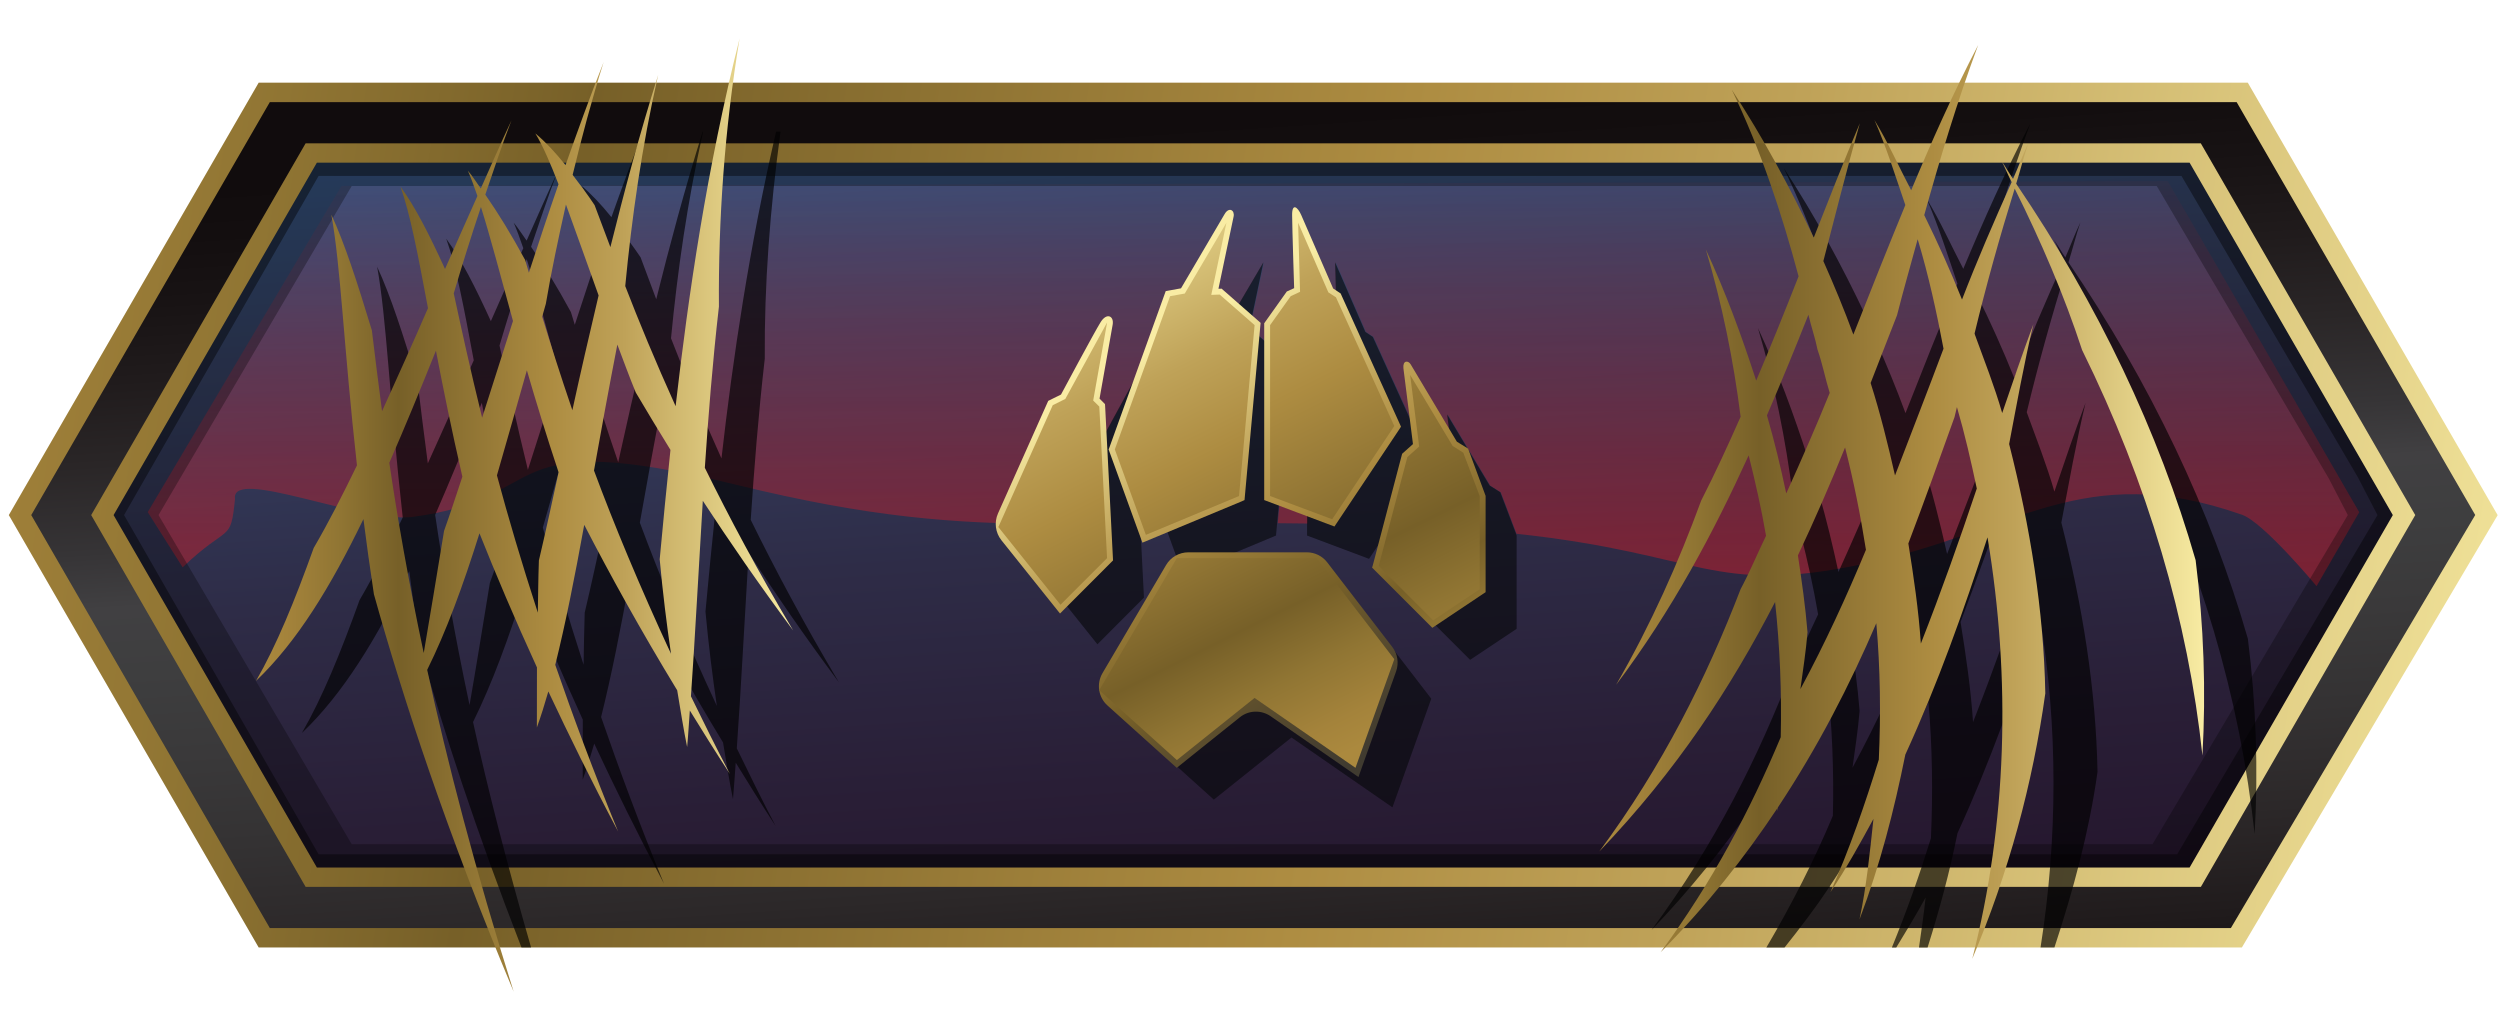
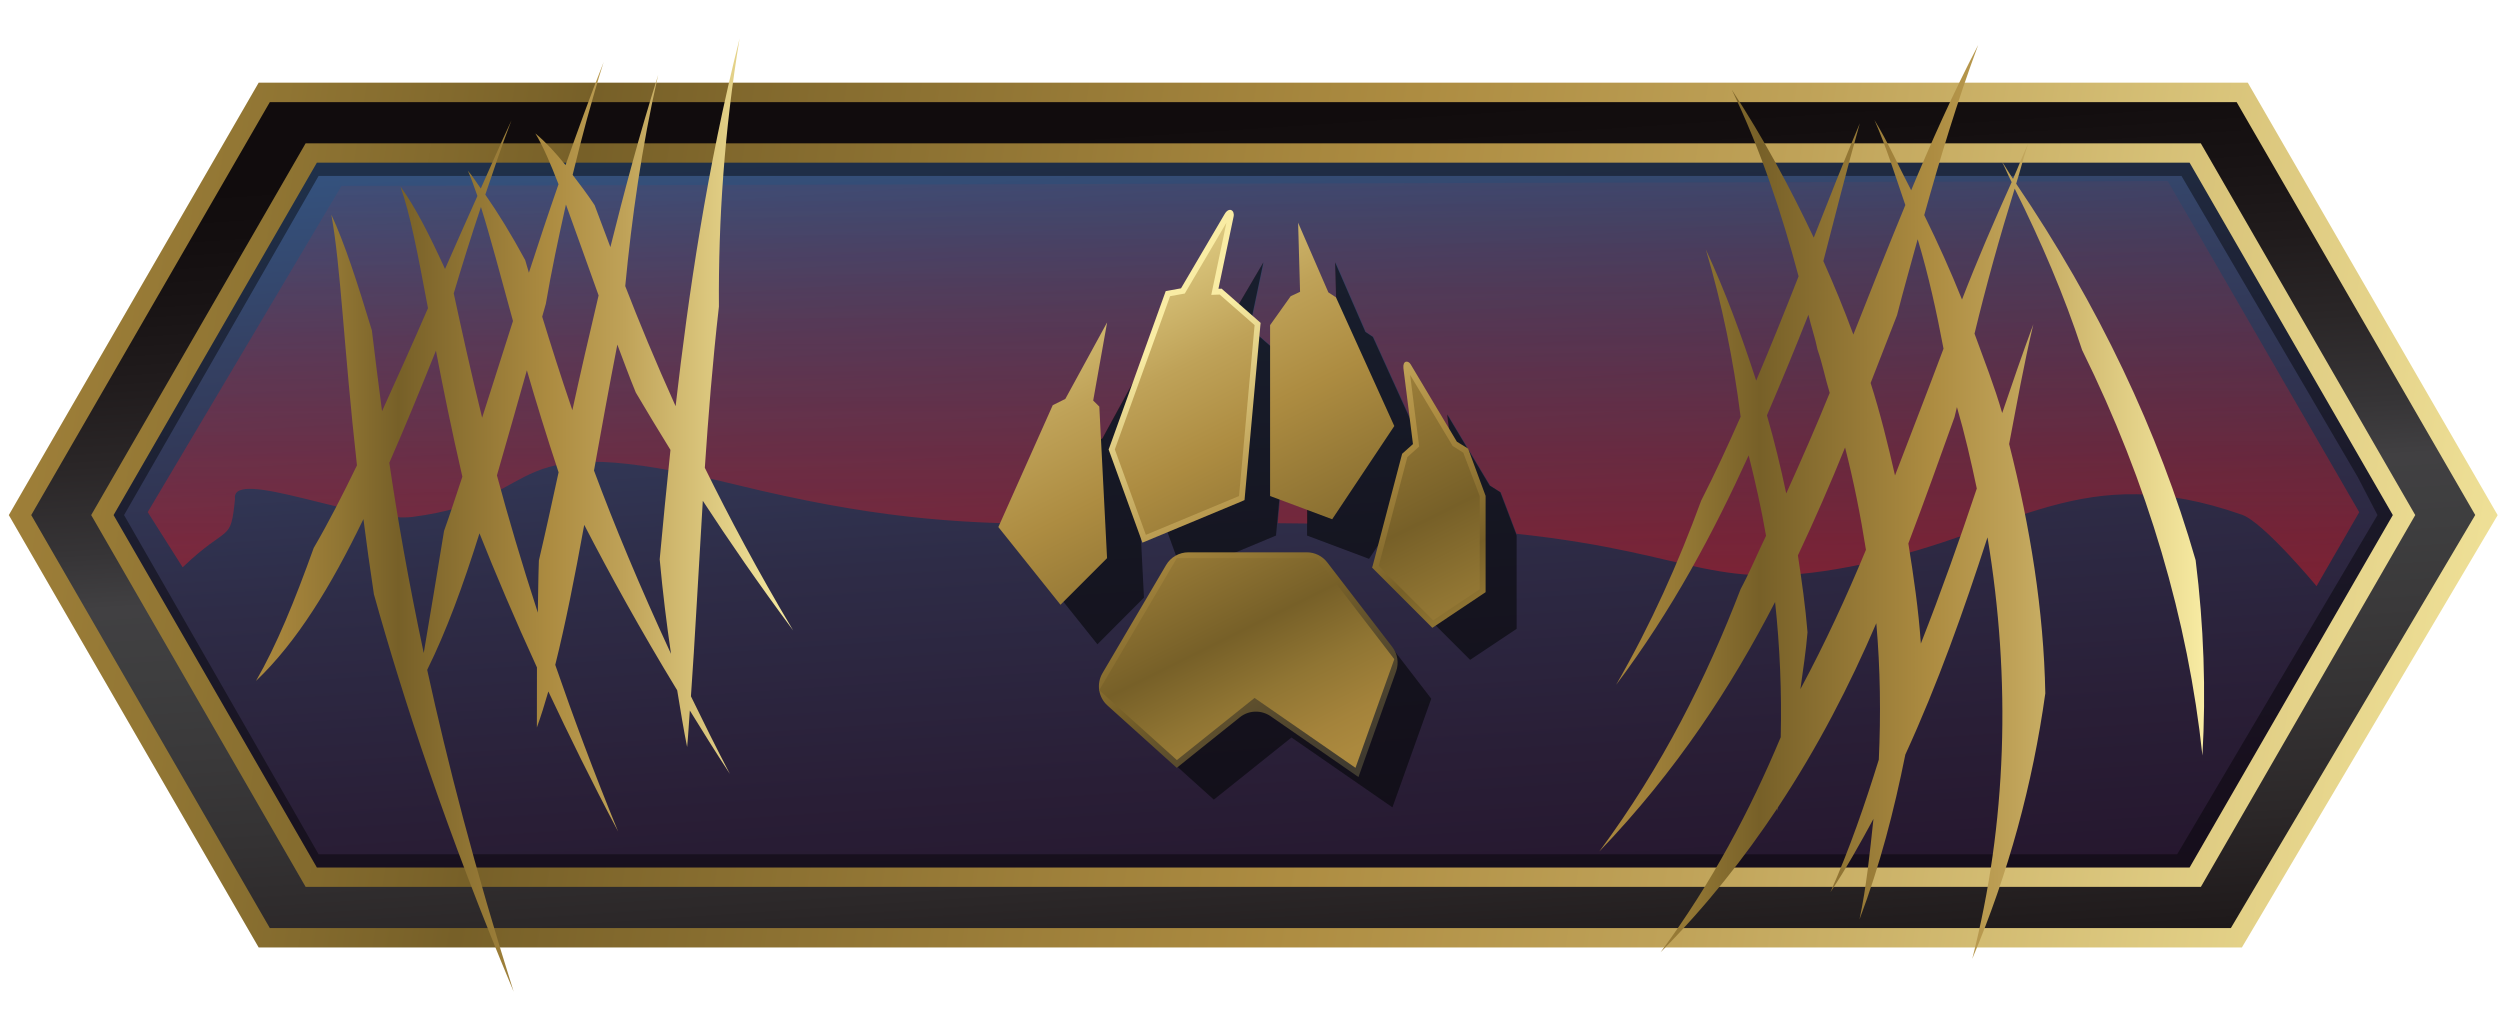
<svg xmlns="http://www.w3.org/2000/svg" xmlns:xlink="http://www.w3.org/1999/xlink" width="246pt" height="100pt" viewBox="0 0 246 100" version="1.1">
  <defs>
    <linearGradient id="linear0" gradientUnits="userSpaceOnUse" x1="15.419" y1="-2.531" x2="16.588" y2="14.731" gradientTransform="matrix(7.688,0,0,7.692,0,0)">
      <stop offset="0" style="stop-color:rgb(10.588%,45.882%,73.725%);stop-opacity:1;" />
      <stop offset="0.175" style="stop-color:rgb(20.392%,34.902%,53.725%);stop-opacity:1;" />
      <stop offset="0.365" style="stop-color:rgb(20.392%,25.098%,38.431%);stop-opacity:1;" />
      <stop offset="0.548" style="stop-color:rgb(18.039%,17.255%,27.843%);stop-opacity:1;" />
      <stop offset="0.719" style="stop-color:rgb(16.078%,11.765%,21.176%);stop-opacity:1;" />
      <stop offset="0.872" style="stop-color:rgb(14.118%,7.843%,16.863%);stop-opacity:1;" />
      <stop offset="0.994" style="stop-color:rgb(13.725%,6.667%,15.686%);stop-opacity:1;" />
    </linearGradient>
    <filter id="alpha" filterUnits="objectBoundingBox" x="0%" y="0%" width="100%" height="100%">
      <feColorMatrix type="matrix" in="SourceGraphic" values="0 0 0 0 1 0 0 0 0 1 0 0 0 0 1 0 0 0 1 0" />
    </filter>
    <mask id="mask0">
      <g filter="url(#alpha)">
        <rect x="0" y="0" width="246" height="100" style="fill:rgb(0%,0%,0%);fill-opacity:0.42;stroke:none;" />
      </g>
    </mask>
    <linearGradient id="linear1" gradientUnits="userSpaceOnUse" x1="16.045" y1="7.505" x2="16.045" y2="1.524" gradientTransform="matrix(7.688,0,0,7.692,0,0)">
      <stop offset="0" style="stop-color:rgb(92.941%,10.98%,14.118%);stop-opacity:1;" />
      <stop offset="1" style="stop-color:rgb(92.941%,10.98%,14.118%);stop-opacity:0;" />
    </linearGradient>
    <clipPath id="clip1">
      <rect width="246" height="100" />
    </clipPath>
    <g id="surface6" clip-path="url(#clip1)">
      <path style=" stroke:none;fill-rule:nonzero;fill:url(#linear1);" d="M 232.148 50.398 L 213.312 17.824 L 33.602 18.293 L 14.535 50.391 L 17.973 55.824 C 22.539 51.453 22.68 53.516 23.125 49.102 C 22.664 45.883 35.531 51.516 40.59 50.863 C 54.621 49.055 48.332 41.809 72.438 47.699 C 85.652 50.93 93.832 51.531 103.797 51.57 L 107.277 43.762 L 108.516 43.145 L 112.629 35.617 L 111.262 43.309 L 111.859 43.898 L 112.254 51.523 C 113.023 51.516 113.82 51.508 114.621 51.5 L 113.391 48.117 L 118.824 33.039 L 120.27 32.777 L 124.367 25.809 L 122.879 32.906 L 123.707 32.875 L 127.145 35.883 L 125.73 51.484 C 126.676 51.492 127.676 51.508 128.672 51.516 L 128.672 35.883 L 130.703 33.039 L 131.625 32.609 L 131.434 25.809 L 134.41 32.66 L 135.145 33.152 L 140.891 45.824 L 136.969 51.699 C 138.504 51.754 140.004 51.809 141.379 51.883 L 142.172 48.875 L 143.332 47.84 L 142.449 40.793 L 146.633 47.785 L 147.676 48.445 L 149.223 52.523 C 167.625 54.5 168.449 58.602 183.309 55.508 C 198.43 52.355 204.84 45.117 220.617 50.652 C 222.738 51.398 227.949 57.676 227.949 57.676 Z M 232.148 50.398 " />
    </g>
    <mask id="mask1">
      <g filter="url(#alpha)">
        <rect x="0" y="0" width="246" height="100" style="fill:rgb(0%,0%,0%);fill-opacity:0.29;stroke:none;" />
      </g>
    </mask>
    <clipPath id="clip2">
-       <rect width="246" height="100" />
-     </clipPath>
+       </clipPath>
    <g id="surface9" clip-path="url(#clip2)">
      <path style=" stroke:none;fill-rule:nonzero;fill:rgb(0%,0%,0%);fill-opacity:1;" d="M 219.215 12.875 L 27.422 12.875 L 7.797 50.684 L 30.711 88.492 L 218.641 88.492 L 238.836 50.684 Z M 211.805 83.07 L 34.609 83.07 L 15.598 50.684 L 34.609 18.301 L 212.223 18.301 L 229.148 47.07 L 231.023 50.684 Z M 211.805 83.07 " />
    </g>
    <mask id="mask2">
      <g filter="url(#alpha)">
        <rect x="0" y="0" width="246" height="100" style="fill:rgb(0%,0%,0%);fill-opacity:0.412;stroke:none;" />
      </g>
    </mask>
    <clipPath id="clip3">
      <rect width="246" height="100" />
    </clipPath>
    <g id="surface12" clip-path="url(#clip3)">
      <path style=" stroke:none;fill-rule:nonzero;fill:rgb(0%,0%,0%);fill-opacity:1;" d="M 218.68 11.723 L 27.328 11.723 L 4.652 50.684 L 27.328 89.645 L 218.254 89.645 L 241.988 50.684 Z M 214.234 84.062 L 31.352 84.062 L 12.207 50.684 L 31.352 17.309 L 214.656 17.309 L 232.008 46.953 L 233.945 50.684 Z M 214.234 84.062 " />
    </g>
    <linearGradient id="linear2" gradientUnits="userSpaceOnUse" x1="16.515" y1="13.639" x2="15.701" y2="1.521" gradientTransform="matrix(7.688,0,0,7.692,0,0)">
      <stop offset="0" style="stop-color:rgb(7.451%,5.49%,5.882%);stop-opacity:1;" />
      <stop offset="0.095" style="stop-color:rgb(12.549%,10.588%,10.98%);stop-opacity:1;" />
      <stop offset="0.204" style="stop-color:rgb(17.255%,15.686%,16.078%);stop-opacity:1;" />
      <stop offset="0.308" style="stop-color:rgb(20.392%,19.608%,20%);stop-opacity:1;" />
      <stop offset="0.406" style="stop-color:rgb(22.745%,22.353%,22.745%);stop-opacity:1;" />
      <stop offset="0.494" style="stop-color:rgb(24.314%,24.314%,24.706%);stop-opacity:1;" />
      <stop offset="0.564" style="stop-color:rgb(25.49%,25.098%,25.882%);stop-opacity:1;" />
      <stop offset="0.624" style="stop-color:rgb(21.176%,20.392%,21.176%);stop-opacity:1;" />
      <stop offset="0.716" style="stop-color:rgb(16.471%,14.902%,15.294%);stop-opacity:1;" />
      <stop offset="0.803" style="stop-color:rgb(12.549%,10.588%,10.98%);stop-opacity:1;" />
      <stop offset="0.882" style="stop-color:rgb(9.412%,7.451%,7.843%);stop-opacity:1;" />
      <stop offset="0.95" style="stop-color:rgb(7.451%,5.49%,5.882%);stop-opacity:1;" />
      <stop offset="1" style="stop-color:rgb(6.667%,4.706%,5.098%);stop-opacity:1;" />
    </linearGradient>
    <linearGradient id="linear3" gradientUnits="userSpaceOnUse" x1="-2.526" y1="3.514" x2="33.283" y2="9.445" gradientTransform="matrix(7.688,0,0,7.692,0,0)">
      <stop offset="0" style="stop-color:rgb(67.059%,53.725%,24.314%);stop-opacity:1;" />
      <stop offset="0.056" style="stop-color:rgb(64.314%,51.373%,23.137%);stop-opacity:1;" />
      <stop offset="0.157" style="stop-color:rgb(56.471%,45.882%,20%);stop-opacity:1;" />
      <stop offset="0.265" style="stop-color:rgb(46.667%,37.647%,15.686%);stop-opacity:1;" />
      <stop offset="0.55" style="stop-color:rgb(67.843%,54.902%,25.49%);stop-opacity:1;" />
      <stop offset="0.686" style="stop-color:rgb(74.902%,63.529%,34.51%);stop-opacity:1;" />
      <stop offset="0.982" style="stop-color:rgb(95.686%,90.588%,61.961%);stop-opacity:1;" />
      <stop offset="1" style="stop-color:rgb(97.647%,92.549%,64.314%);stop-opacity:1;" />
    </linearGradient>
    <mask id="mask3">
      <g filter="url(#alpha)">
        <rect x="0" y="0" width="246" height="100" style="fill:rgb(0%,0%,0%);fill-opacity:0.6;stroke:none;" />
      </g>
    </mask>
    <clipPath id="clip4">
      <rect width="246" height="100" />
    </clipPath>
    <g id="surface15" clip-path="url(#clip4)">
      <path style=" stroke:none;fill-rule:evenodd;fill:rgb(1.961%,2.353%,3.529%);fill-opacity:1;" d="M 107.984 63.398 L 101.875 55.754 L 107.227 43.762 L 108.465 43.145 L 112.574 35.617 L 111.207 43.309 L 111.809 43.898 L 112.566 58.809 Z M 107.984 63.398 " />
      <path style=" stroke:none;fill-rule:evenodd;fill:rgb(1.961%,2.353%,3.529%);fill-opacity:1;" d="M 116.391 56.523 L 113.336 48.117 L 118.773 33.039 L 120.219 32.777 L 124.316 25.809 L 122.824 32.906 L 123.652 32.875 L 127.09 35.883 L 125.559 52.699 Z M 116.391 56.523 " />
      <path style=" stroke:none;fill-rule:evenodd;fill:rgb(1.961%,2.353%,3.529%);fill-opacity:1;" d="M 128.613 52.699 L 128.613 35.883 L 130.641 33.039 L 131.562 32.609 L 131.371 25.809 L 134.348 32.66 L 135.086 33.152 L 140.828 45.824 L 134.715 54.992 Z M 128.613 52.699 " />
      <path style=" stroke:none;fill-rule:evenodd;fill:rgb(1.961%,2.353%,3.529%);fill-opacity:1;" d="M 139.305 59.578 L 144.656 64.93 L 149.238 61.875 L 149.238 52.699 L 147.625 48.438 L 146.578 47.777 L 142.395 40.785 L 143.281 47.832 L 142.117 48.871 Z M 139.305 59.578 " />
      <path style=" stroke:none;fill-rule:evenodd;fill:rgb(1.961%,2.353%,3.529%);fill-opacity:1;" d="M 140.836 68.754 L 133.195 58.816 L 119.441 58.816 L 111.801 71.809 L 119.441 78.684 L 127.082 72.57 L 137.016 79.445 Z M 140.836 68.754 " />
    </g>
    <linearGradient id="linear4" gradientUnits="userSpaceOnUse" x1="16.497" y1="10.284" x2="13.411" y2="5.311" gradientTransform="matrix(7.688,0,0,7.692,0,0)">
      <stop offset="0" style="stop-color:rgb(67.059%,53.725%,24.314%);stop-opacity:1;" />
      <stop offset="0.056" style="stop-color:rgb(64.314%,51.373%,23.137%);stop-opacity:1;" />
      <stop offset="0.157" style="stop-color:rgb(56.471%,45.882%,20%);stop-opacity:1;" />
      <stop offset="0.265" style="stop-color:rgb(46.667%,37.647%,15.686%);stop-opacity:1;" />
      <stop offset="0.55" style="stop-color:rgb(67.843%,54.902%,25.49%);stop-opacity:1;" />
      <stop offset="0.686" style="stop-color:rgb(74.902%,63.529%,34.51%);stop-opacity:1;" />
      <stop offset="0.982" style="stop-color:rgb(95.686%,90.588%,61.961%);stop-opacity:1;" />
      <stop offset="1" style="stop-color:rgb(97.647%,92.549%,64.314%);stop-opacity:1;" />
    </linearGradient>
    <linearGradient id="linear5" gradientUnits="userSpaceOnUse" x1="18.009" y1="9.346" x2="14.922" y2="4.372" gradientTransform="matrix(7.688,0,0,7.692,0,0)">
      <stop offset="0" style="stop-color:rgb(67.059%,53.725%,24.314%);stop-opacity:1;" />
      <stop offset="0.056" style="stop-color:rgb(64.314%,51.373%,23.137%);stop-opacity:1;" />
      <stop offset="0.157" style="stop-color:rgb(56.471%,45.882%,20%);stop-opacity:1;" />
      <stop offset="0.265" style="stop-color:rgb(46.667%,37.647%,15.686%);stop-opacity:1;" />
      <stop offset="0.55" style="stop-color:rgb(67.843%,54.902%,25.49%);stop-opacity:1;" />
      <stop offset="0.686" style="stop-color:rgb(74.902%,63.529%,34.51%);stop-opacity:1;" />
      <stop offset="0.982" style="stop-color:rgb(95.686%,90.588%,61.961%);stop-opacity:1;" />
      <stop offset="1" style="stop-color:rgb(97.647%,92.549%,64.314%);stop-opacity:1;" />
    </linearGradient>
    <linearGradient id="linear6" gradientUnits="userSpaceOnUse" x1="19.001" y1="8.73" x2="15.914" y2="3.757" gradientTransform="matrix(7.688,0,0,7.692,0,0)">
      <stop offset="0" style="stop-color:rgb(67.059%,53.725%,24.314%);stop-opacity:1;" />
      <stop offset="0.056" style="stop-color:rgb(64.314%,51.373%,23.137%);stop-opacity:1;" />
      <stop offset="0.157" style="stop-color:rgb(56.471%,45.882%,20%);stop-opacity:1;" />
      <stop offset="0.265" style="stop-color:rgb(46.667%,37.647%,15.686%);stop-opacity:1;" />
      <stop offset="0.55" style="stop-color:rgb(67.843%,54.902%,25.49%);stop-opacity:1;" />
      <stop offset="0.686" style="stop-color:rgb(74.902%,63.529%,34.51%);stop-opacity:1;" />
      <stop offset="0.982" style="stop-color:rgb(95.686%,90.588%,61.961%);stop-opacity:1;" />
      <stop offset="1" style="stop-color:rgb(97.647%,92.549%,64.314%);stop-opacity:1;" />
    </linearGradient>
    <linearGradient id="linear7" gradientUnits="userSpaceOnUse" x1="19.405" y1="8.479" x2="16.319" y2="3.506" gradientTransform="matrix(7.688,0,0,7.692,0,0)">
      <stop offset="0" style="stop-color:rgb(67.059%,53.725%,24.314%);stop-opacity:1;" />
      <stop offset="0.056" style="stop-color:rgb(64.314%,51.373%,23.137%);stop-opacity:1;" />
      <stop offset="0.157" style="stop-color:rgb(56.471%,45.882%,20%);stop-opacity:1;" />
      <stop offset="0.265" style="stop-color:rgb(46.667%,37.647%,15.686%);stop-opacity:1;" />
      <stop offset="0.55" style="stop-color:rgb(67.843%,54.902%,25.49%);stop-opacity:1;" />
      <stop offset="0.686" style="stop-color:rgb(74.902%,63.529%,34.51%);stop-opacity:1;" />
      <stop offset="0.982" style="stop-color:rgb(95.686%,90.588%,61.961%);stop-opacity:1;" />
      <stop offset="1" style="stop-color:rgb(97.647%,92.549%,64.314%);stop-opacity:1;" />
    </linearGradient>
    <linearGradient id="linear8" gradientUnits="userSpaceOnUse" x1="16.864" y1="10.056" x2="13.778" y2="5.083" gradientTransform="matrix(7.688,0,0,7.692,0,0)">
      <stop offset="0" style="stop-color:rgb(25.098%,23.137%,18.824%);stop-opacity:1;" />
      <stop offset="0.082" style="stop-color:rgb(28.235%,25.098%,18.431%);stop-opacity:1;" />
      <stop offset="0.231" style="stop-color:rgb(36.863%,30.98%,17.647%);stop-opacity:1;" />
      <stop offset="0.355" style="stop-color:rgb(46.667%,37.647%,15.686%);stop-opacity:1;" />
      <stop offset="0.651" style="stop-color:rgb(67.843%,54.902%,25.49%);stop-opacity:1;" />
      <stop offset="0.756" style="stop-color:rgb(74.902%,63.529%,34.51%);stop-opacity:1;" />
      <stop offset="0.986" style="stop-color:rgb(95.686%,90.588%,61.961%);stop-opacity:1;" />
      <stop offset="1" style="stop-color:rgb(97.647%,92.549%,64.314%);stop-opacity:1;" />
    </linearGradient>
    <linearGradient id="linear9" gradientUnits="userSpaceOnUse" x1="16.171" y1="10.867" x2="12.187" y2="2.84" gradientTransform="matrix(7.688,0,0,7.692,0,0)">
      <stop offset="0" style="stop-color:rgb(67.059%,53.725%,24.314%);stop-opacity:1;" />
      <stop offset="0.056" style="stop-color:rgb(64.314%,51.373%,23.137%);stop-opacity:1;" />
      <stop offset="0.157" style="stop-color:rgb(56.471%,45.882%,20%);stop-opacity:1;" />
      <stop offset="0.265" style="stop-color:rgb(46.667%,37.647%,15.686%);stop-opacity:1;" />
      <stop offset="0.55" style="stop-color:rgb(67.843%,54.902%,25.49%);stop-opacity:1;" />
      <stop offset="0.686" style="stop-color:rgb(74.902%,63.529%,34.51%);stop-opacity:1;" />
      <stop offset="0.982" style="stop-color:rgb(95.686%,90.588%,61.961%);stop-opacity:1;" />
      <stop offset="1" style="stop-color:rgb(97.647%,92.549%,64.314%);stop-opacity:1;" />
    </linearGradient>
    <linearGradient id="linear10" gradientUnits="userSpaceOnUse" x1="17.692" y1="9.902" x2="13.926" y2="2.316" gradientTransform="matrix(7.688,0,0,7.692,0,0)">
      <stop offset="0" style="stop-color:rgb(67.059%,53.725%,24.314%);stop-opacity:1;" />
      <stop offset="0.056" style="stop-color:rgb(64.314%,51.373%,23.137%);stop-opacity:1;" />
      <stop offset="0.157" style="stop-color:rgb(56.471%,45.882%,20%);stop-opacity:1;" />
      <stop offset="0.265" style="stop-color:rgb(46.667%,37.647%,15.686%);stop-opacity:1;" />
      <stop offset="0.55" style="stop-color:rgb(67.843%,54.902%,25.49%);stop-opacity:1;" />
      <stop offset="0.686" style="stop-color:rgb(74.902%,63.529%,34.51%);stop-opacity:1;" />
      <stop offset="0.982" style="stop-color:rgb(95.686%,90.588%,61.961%);stop-opacity:1;" />
      <stop offset="1" style="stop-color:rgb(97.647%,92.549%,64.314%);stop-opacity:1;" />
    </linearGradient>
    <linearGradient id="linear11" gradientUnits="userSpaceOnUse" x1="18.854" y1="9.458" x2="14.823" y2="1.336" gradientTransform="matrix(7.688,0,0,7.692,0,0)">
      <stop offset="0" style="stop-color:rgb(67.059%,53.725%,24.314%);stop-opacity:1;" />
      <stop offset="0.056" style="stop-color:rgb(64.314%,51.373%,23.137%);stop-opacity:1;" />
      <stop offset="0.157" style="stop-color:rgb(56.471%,45.882%,20%);stop-opacity:1;" />
      <stop offset="0.265" style="stop-color:rgb(46.667%,37.647%,15.686%);stop-opacity:1;" />
      <stop offset="0.55" style="stop-color:rgb(67.843%,54.902%,25.49%);stop-opacity:1;" />
      <stop offset="0.686" style="stop-color:rgb(74.902%,63.529%,34.51%);stop-opacity:1;" />
      <stop offset="0.982" style="stop-color:rgb(95.686%,90.588%,61.961%);stop-opacity:1;" />
      <stop offset="1" style="stop-color:rgb(97.647%,92.549%,64.314%);stop-opacity:1;" />
    </linearGradient>
    <linearGradient id="linear12" gradientUnits="userSpaceOnUse" x1="19.343" y1="8.841" x2="15.247" y2="0.588" gradientTransform="matrix(7.688,0,0,7.692,0,0)">
      <stop offset="0" style="stop-color:rgb(67.059%,53.725%,24.314%);stop-opacity:1;" />
      <stop offset="0.056" style="stop-color:rgb(64.314%,51.373%,23.137%);stop-opacity:1;" />
      <stop offset="0.157" style="stop-color:rgb(56.471%,45.882%,20%);stop-opacity:1;" />
      <stop offset="0.265" style="stop-color:rgb(46.667%,37.647%,15.686%);stop-opacity:1;" />
      <stop offset="0.55" style="stop-color:rgb(67.843%,54.902%,25.49%);stop-opacity:1;" />
      <stop offset="0.686" style="stop-color:rgb(74.902%,63.529%,34.51%);stop-opacity:1;" />
      <stop offset="0.982" style="stop-color:rgb(95.686%,90.588%,61.961%);stop-opacity:1;" />
      <stop offset="1" style="stop-color:rgb(97.647%,92.549%,64.314%);stop-opacity:1;" />
    </linearGradient>
    <linearGradient id="linear13" gradientUnits="userSpaceOnUse" x1="16.609" y1="9.941" x2="13.264" y2="3.201" gradientTransform="matrix(7.688,0,0,7.692,0,0)">
      <stop offset="0" style="stop-color:rgb(67.059%,53.725%,24.314%);stop-opacity:1;" />
      <stop offset="0.056" style="stop-color:rgb(64.314%,51.373%,23.137%);stop-opacity:1;" />
      <stop offset="0.157" style="stop-color:rgb(56.471%,45.882%,20%);stop-opacity:1;" />
      <stop offset="0.265" style="stop-color:rgb(46.667%,37.647%,15.686%);stop-opacity:1;" />
      <stop offset="0.55" style="stop-color:rgb(67.843%,54.902%,25.49%);stop-opacity:1;" />
      <stop offset="0.686" style="stop-color:rgb(74.902%,63.529%,34.51%);stop-opacity:1;" />
      <stop offset="0.982" style="stop-color:rgb(95.686%,90.588%,61.961%);stop-opacity:1;" />
      <stop offset="1" style="stop-color:rgb(97.647%,92.549%,64.314%);stop-opacity:1;" />
    </linearGradient>
    <mask id="mask4">
      <g filter="url(#alpha)">
        <rect x="0" y="0" width="246" height="100" style="fill:rgb(0%,0%,0%);fill-opacity:0.651;stroke:none;" />
      </g>
    </mask>
    <clipPath id="clip5">
-       <rect width="246" height="100" />
-     </clipPath>
+       </clipPath>
    <g id="surface18" clip-path="url(#clip5)">
      <path style=" stroke:none;fill-rule:nonzero;fill:rgb(0%,0%,0%);fill-opacity:1;" d="M 41.305 63.609 C 43.598 71.801 46.855 81.754 51.312 93.23 L 52.258 93.23 C 49.914 85.102 47.984 77.617 46.547 71.047 C 48.414 67.285 50.07 62.777 51.691 57.617 C 53.289 61.625 55.141 66 57.348 70.816 C 57.34 72.875 57.34 74.922 57.34 76.715 C 57.742 75.609 58.109 74.422 58.473 73.168 C 60.492 77.484 62.715 82.016 65.336 86.953 C 62.906 81.047 60.895 75.617 59.148 70.555 C 60.156 66.531 61.07 61.906 62 56.777 C 64.527 61.66 67.488 67.047 71.148 73.062 C 71.465 74.961 71.77 76.922 72.125 78.637 C 72.23 77.562 72.301 76.223 72.395 75.047 C 73.652 77.086 74.914 79.129 76.328 81.293 C 74.945 78.645 73.699 76.117 72.5 73.637 C 72.895 68.129 73.223 61.668 73.668 54.398 C 76.23 58.324 79.156 62.578 82.555 67.152 C 79.074 61.309 76.262 56.016 73.871 51.152 C 74.207 46.129 74.613 40.898 75.254 35.293 C 75.199 28.086 75.77 20.547 76.805 12.953 L 76.367 12.953 C 73.73 24.34 72.117 35.238 70.992 45.109 C 68.98 40.668 67.352 36.699 66.027 33.285 C 66.664 26.691 67.625 19.898 69.188 12.953 L 69.141 12.953 C 67.367 18.629 65.906 24.109 64.574 29.445 C 64.016 27.961 63.5 26.555 63.031 25.316 C 62.277 24.199 61.57 23.277 60.863 22.34 C 61.609 19.246 62.492 16.109 63.438 12.945 L 63.277 12.945 C 62.184 15.793 61.145 18.602 60.164 21.371 C 59.172 20.137 58.188 19.086 57.18 18.246 C 57.941 19.5 58.688 21.254 59.461 23.254 C 58.426 26.254 57.488 29.109 56.559 31.961 C 56.434 31.555 56.297 31.102 56.18 30.715 C 54.789 28.152 53.52 26.102 52.258 24.285 C 53.09 21.863 53.875 19.461 54.828 16.984 C 53.758 19.285 52.812 21.453 51.82 23.676 C 51.398 23.102 50.969 22.406 50.547 21.914 C 50.867 22.645 51.176 23.5 51.492 24.422 C 50.398 26.863 49.316 29.262 48.301 31.602 C 46.793 28.293 45.387 25.508 43.91 23.492 C 44.887 26.223 45.641 30.199 46.617 35.453 C 45.07 39.008 43.559 42.375 42.098 45.594 C 41.711 42.668 41.375 39.953 41.098 37.645 C 39.66 32.914 38.445 29.117 37.109 26.246 C 38.031 31.23 38.336 39.363 39.629 50.922 C 38.23 53.824 36.824 56.578 35.379 59.055 C 33.516 64.238 31.719 68.645 29.703 72.129 C 33.742 68.293 37.07 62.84 40.273 56.207 C 40.574 58.562 40.906 61.008 41.305 63.609 Z M 65.25 39.047 C 65.844 40.609 66.367 42.055 67.066 43.762 C 68.109 45.531 69.258 47.43 70.48 49.406 C 70.078 53.184 69.734 56.809 69.418 60.176 C 69.719 63.445 70.109 66.531 70.539 69.469 C 67.434 62.785 64.938 56.746 62.961 51.43 C 63.652 47.523 64.406 43.391 65.25 39.047 Z M 58.227 35.023 C 58.762 31.848 59.461 28.562 60.199 25.246 C 61.133 27.793 62.152 30.691 63.414 34.191 C 62.484 38.117 61.621 41.871 60.832 45.484 C 59.656 42.07 58.695 39.023 57.863 36.293 C 57.988 35.863 58.102 35.453 58.227 35.023 Z M 56.355 41.57 C 57.242 44.625 58.27 47.977 59.477 51.609 C 58.816 54.629 58.172 57.594 57.535 60.285 C 57.473 62.109 57.457 63.723 57.426 65.414 C 55.828 60.484 54.504 55.977 53.414 51.914 C 54.359 48.652 55.328 45.191 56.355 41.57 Z M 51.828 25.5 C 52.758 28.422 53.727 32.145 54.98 36.707 C 53.922 40.023 52.93 43.184 51.945 46.23 C 50.777 41.438 49.891 37.371 49.152 34 C 49.977 31.215 50.859 28.406 51.828 25.5 Z M 47.41 39.637 C 48.102 43.27 48.945 47.43 50.008 52.039 C 49.406 53.832 48.801 55.723 48.199 57.371 C 47.461 61.863 46.832 65.785 46.203 69.383 C 44.688 62.238 43.609 56.031 42.82 50.668 C 44.324 47.23 45.832 43.555 47.41 39.637 Z M 47.41 39.637 " />
    </g>
    <mask id="mask5">
      <g filter="url(#alpha)">
-         <rect x="0" y="0" width="246" height="100" style="fill:rgb(0%,0%,0%);fill-opacity:0.651;stroke:none;" />
-       </g>
+         </g>
    </mask>
    <clipPath id="clip6">
      <rect width="246" height="100" />
    </clipPath>
    <g id="surface21" clip-path="url(#clip6)">
      <path style=" stroke:none;fill-rule:nonzero;fill:rgb(0%,0%,0%);fill-opacity:1;" d="M 162.508 91.516 C 170.148 83.539 175.492 75.316 179.805 66.969 C 180.281 71.422 180.465 75.863 180.355 80.27 C 178.527 84.637 176.32 88.961 173.809 93.238 L 175.598 93.238 C 177.168 91.27 178.664 89.301 179.996 87.301 C 179.988 87.391 179.988 87.484 179.98 87.57 C 180.012 87.445 180.027 87.316 180.062 87.191 C 184.008 81.246 187.129 75.184 189.758 69.055 C 190.148 73.555 190.203 78.031 190.004 82.477 C 188.883 86.094 187.613 89.676 186.16 93.238 L 186.59 93.238 C 187.582 91.602 188.582 89.969 189.48 88.316 C 189.305 89.961 189.059 91.602 188.828 93.238 L 189.672 93.238 C 190.844 89.531 191.855 85.785 192.617 81.984 C 195.84 74.961 198.367 67.824 200.707 60.609 C 202.543 71.609 202.465 82.594 200.789 93.23 L 202.156 93.23 C 204.02 87.562 205.578 81.816 206.395 75.953 C 206.242 67.809 204.91 59.586 202.836 51.422 C 203.59 47.492 204.281 43.57 205.219 39.637 C 204.133 42.555 203.133 45.469 202.152 48.375 C 201.398 45.746 200.375 43.16 199.43 40.562 C 200.582 35.793 201.906 31.039 203.379 26.293 C 205.98 31.5 208.254 36.793 210.016 42.176 C 216.48 55.27 220.445 68.809 221.855 82.07 C 222.223 75.723 222 69.293 221.191 62.855 C 217.562 50.23 211.598 37.691 203.535 25.809 C 203.949 24.5 204.266 23.184 204.711 21.883 C 204.156 23.031 203.742 24.184 203.227 25.332 C 202.836 24.762 202.512 24.176 202.113 23.609 C 202.473 24.277 202.742 24.977 203.09 25.652 C 201.359 29.5 199.691 33.355 198.207 37.207 C 197.086 34.406 195.84 31.645 194.484 28.898 C 196.039 23.285 197.723 17.691 199.781 12.152 C 197.316 16.898 195.188 21.668 193.188 26.453 C 191.988 24.145 190.941 21.793 189.574 19.539 C 190.773 22.277 191.648 25.109 192.609 27.906 C 190.867 32.152 189.168 36.398 187.5 40.652 C 186.605 38.223 185.613 35.824 184.547 33.422 C 185.723 28.891 186.867 24.363 188.137 19.855 C 186.551 23.602 185.078 27.363 183.602 31.117 C 181.262 26.16 178.617 21.277 175.527 16.547 C 178.387 22.492 180.434 28.668 182.109 34.922 C 180.773 38.348 179.379 41.77 177.934 45.184 C 176.527 40.84 174.953 36.523 172.984 32.285 C 174.59 37.691 175.707 43.199 176.406 48.738 C 175.184 51.5 173.922 54.254 172.523 56.992 C 170.285 63.086 167.602 69.137 164.152 75.125 C 169.711 67.715 173.723 60.16 177.195 52.539 C 177.859 55.168 178.449 57.809 178.902 60.453 C 178.059 62.199 177.336 63.961 176.406 65.699 C 173.055 74.445 168.742 83.086 162.508 91.516 Z M 197.699 47.793 C 198.477 50.453 199.074 53.125 199.652 55.801 C 197.938 60.922 196.133 66.008 194.148 71.055 C 193.926 67.777 193.449 64.492 192.918 61.207 C 194.484 57.086 195.961 52.938 197.461 48.777 C 197.531 48.453 197.621 48.125 197.699 47.793 Z M 191.797 38.746 C 192.434 36.246 193.148 33.762 193.824 31.27 C 194.902 34.824 195.684 38.422 196.371 42.039 C 194.809 46.207 193.188 50.371 191.594 54.516 C 190.902 51.469 190.156 48.438 189.195 45.414 C 190.066 43.191 190.918 40.969 191.797 38.746 Z M 188.734 61.848 C 186.812 66.445 184.723 71.023 182.285 75.547 C 182.539 73.684 182.832 71.832 182.984 69.953 C 182.785 67.438 182.426 64.914 182.039 62.391 C 183.699 58.871 185.246 55.332 186.684 51.77 C 187.543 55.125 188.215 58.477 188.734 61.848 Z M 183.086 38.699 C 183.348 39.855 183.754 40.984 183.977 42.137 C 184.477 43.547 184.738 44.977 185.176 46.391 C 183.84 49.699 182.387 53 180.902 56.285 C 180.348 53.715 179.734 51.152 178.996 48.602 C 180.418 45.309 181.77 42.008 183.086 38.699 Z M 183.086 38.699 " />
    </g>
    <linearGradient id="linear14" gradientUnits="userSpaceOnUse" x1="20.472" y1="6.42" x2="28.213" y2="6.42" gradientTransform="matrix(7.688,0,0,7.692,0,0)">
      <stop offset="0" style="stop-color:rgb(67.059%,53.725%,24.314%);stop-opacity:1;" />
      <stop offset="0.056" style="stop-color:rgb(64.314%,51.373%,23.137%);stop-opacity:1;" />
      <stop offset="0.157" style="stop-color:rgb(56.471%,45.882%,20%);stop-opacity:1;" />
      <stop offset="0.265" style="stop-color:rgb(46.667%,37.647%,15.686%);stop-opacity:1;" />
      <stop offset="0.55" style="stop-color:rgb(67.843%,54.902%,25.49%);stop-opacity:1;" />
      <stop offset="0.686" style="stop-color:rgb(74.902%,63.529%,34.51%);stop-opacity:1;" />
      <stop offset="0.982" style="stop-color:rgb(95.686%,90.588%,61.961%);stop-opacity:1;" />
      <stop offset="1" style="stop-color:rgb(97.647%,92.549%,64.314%);stop-opacity:1;" />
    </linearGradient>
    <linearGradient id="linear15" gradientUnits="userSpaceOnUse" x1="3.316" y1="5.845" x2="10.019" y2="7.371" gradientTransform="matrix(7.495,-1.708,1.707,7.5,-9.626,12.475)">
      <stop offset="0" style="stop-color:rgb(67.059%,53.725%,24.314%);stop-opacity:1;" />
      <stop offset="0.056" style="stop-color:rgb(64.314%,51.373%,23.137%);stop-opacity:1;" />
      <stop offset="0.157" style="stop-color:rgb(56.471%,45.882%,20%);stop-opacity:1;" />
      <stop offset="0.265" style="stop-color:rgb(46.667%,37.647%,15.686%);stop-opacity:1;" />
      <stop offset="0.55" style="stop-color:rgb(67.843%,54.902%,25.49%);stop-opacity:1;" />
      <stop offset="0.686" style="stop-color:rgb(74.902%,63.529%,34.51%);stop-opacity:1;" />
      <stop offset="0.982" style="stop-color:rgb(95.686%,90.588%,61.961%);stop-opacity:1;" />
      <stop offset="1" style="stop-color:rgb(97.647%,92.549%,64.314%);stop-opacity:1;" />
    </linearGradient>
  </defs>
  <g id="surface1">
    <path style=" stroke:none;fill-rule:nonzero;fill:url(#linear0);" d="M 220.41 15.469 L 23.141 15.469 L 2.922 51.191 L 23.141 86.914 L 220.562 86.914 L 243.719 51.191 Z M 220.41 15.469 " />
    <use xlink:href="#surface6" mask="url(#mask0)" />
    <use xlink:href="#surface9" mask="url(#mask1)" />
    <use xlink:href="#surface12" mask="url(#mask2)" />
    <path style=" stroke:none;fill-rule:nonzero;fill:url(#linear2);" d="M 220.633 9.094 L 26.008 9.094 L 1.977 50.684 L 26.008 92.277 L 220.062 92.277 L 244.672 50.684 Z M 216.012 86.316 L 30.629 86.316 L 10.078 50.684 L 30.629 15.055 L 216.012 15.055 L 236.559 50.684 Z M 216.012 86.316 " />
    <path style=" stroke:none;fill-rule:nonzero;fill:url(#linear3);" d="M 220.602 93.23 L 25.453 93.23 L 0.867 50.684 L 25.453 8.137 L 221.184 8.137 L 245.77 50.691 Z M 26.551 91.324 L 219.516 91.324 L 243.562 50.676 L 220.086 10.047 L 26.551 10.047 L 3.074 50.684 Z M 216.566 87.27 L 30.074 87.27 L 8.973 50.684 L 30.074 14.102 L 216.559 14.102 L 237.66 50.684 Z M 31.18 85.363 L 215.457 85.363 L 235.453 50.684 L 215.457 16.008 L 31.18 16.008 L 11.176 50.684 Z M 31.18 85.363 " />
    <use xlink:href="#surface15" mask="url(#mask3)" />
-     <path style=" stroke:none;fill-rule:nonzero;fill:url(#linear4);" d="M 104.305 60.371 L 98.539 53.16 C 97.945 52.414 97.816 51.398 98.199 50.531 L 103.145 39.445 L 104.402 38.824 C 104.402 38.824 107.695 32.668 108.301 31.699 C 108.91 30.723 109.641 31.094 109.484 31.961 C 109.332 32.832 108.195 39.223 108.195 39.223 L 108.73 39.762 L 108.746 39.984 L 109.523 55.145 Z M 98.906 51.777 L 104.395 58.645 L 108.355 54.699 L 107.609 40.27 L 106.949 39.625 L 107.746 35.102 L 105.242 39.691 L 104.027 40.293 Z M 98.906 51.777 " />
    <path style=" stroke:none;fill-rule:nonzero;fill:url(#linear5);" d="M 112.414 53.398 L 109.086 44.223 L 109.164 44.031 L 114.707 28.645 L 116.211 28.371 C 116.211 28.371 120.078 21.785 120.508 21.055 C 120.941 20.324 121.516 20.691 121.387 21.309 C 121.254 21.922 119.895 28.414 119.895 28.414 L 120.211 28.406 L 120.387 28.562 L 124.047 31.77 L 124.016 32.062 L 122.461 49.207 L 122.148 49.348 Z M 110.316 44.223 L 113.09 51.871 L 119.965 49.008 C 120.832 48.645 121.434 47.832 121.516 46.883 L 122.848 32.23 L 119.801 29.57 L 118.465 29.625 L 119.387 25.23 L 116.926 29.398 L 115.551 29.645 Z M 110.316 44.223 " />
-     <path style=" stroke:none;fill-rule:nonzero;fill:url(#linear6);" d="M 131.309 51.809 L 124.398 49.207 L 124.398 31.809 L 126.621 28.684 L 127.344 28.355 C 127.344 28.355 127.152 22.422 127.145 21.176 C 127.129 19.93 127.695 20.371 128.035 21.145 C 128.375 21.914 131.18 28.383 131.18 28.383 L 131.918 28.875 L 137.859 41.984 L 137.684 42.254 Z M 125.551 48.406 L 130.855 50.398 L 135.746 43.055 C 136.23 42.324 136.309 41.391 135.945 40.594 L 130.996 29.645 L 130.266 29.152 L 128.406 24.875 L 128.52 29.078 L 127.398 29.609 L 125.566 32.176 L 125.566 48.406 Z M 125.551 48.406 " />
    <path style=" stroke:none;fill-rule:nonzero;fill:url(#linear7);" d="M 140.941 61.777 L 135.016 55.855 L 135.109 55.531 L 137.969 44.652 L 139.035 43.699 C 139.035 43.699 138.238 37.414 138.098 36.254 C 138.008 35.461 138.559 35.43 138.812 35.855 C 139.059 36.27 143.355 43.461 143.355 43.461 L 144.465 44.145 L 146.184 48.793 L 146.184 58.27 Z M 136.316 55.516 L 141.098 60.293 L 145.023 57.668 L 145.023 48.914 L 143.52 44.938 L 142.441 44.184 L 139.684 39.555 L 140.258 44.176 L 138.988 45.293 Z M 136.316 55.516 " />
    <path style=" stroke:none;fill-rule:nonzero;fill:url(#linear8);" d="M 133.672 76.461 L 125.031 70.477 C 124.105 69.84 122.871 69.875 121.992 70.586 L 115.789 75.555 L 108.977 69.422 C 108.078 68.617 107.871 67.285 108.484 66.238 L 114.742 55.602 C 115.195 54.824 116.035 54.348 116.934 54.348 L 128.59 54.348 C 129.379 54.348 130.125 54.715 130.602 55.34 L 137 63.66 C 137.531 64.348 137.668 65.254 137.375 66.07 Z M 121.938 69.152 C 122.816 68.453 124.055 68.406 124.977 69.047 L 133.078 74.66 L 136.078 66.277 C 136.367 65.461 136.223 64.555 135.699 63.863 L 130.027 56.492 C 129.543 55.871 128.797 55.5 128.012 55.5 L 117.59 55.5 C 116.688 55.5 115.852 55.977 115.398 56.754 L 108.902 67.801 L 115.828 74.039 Z M 121.938 69.152 " />
    <path style=" stroke:none;fill-rule:evenodd;fill:url(#linear9);" d="M 104.352 59.508 L 98.238 51.863 L 103.59 39.871 L 104.828 39.254 L 108.941 31.723 L 107.57 39.414 L 108.172 40.008 L 108.934 54.922 Z M 104.352 59.508 " />
    <path style=" stroke:none;fill-rule:evenodd;fill:url(#linear10);" d="M 112.754 52.629 L 109.699 44.223 L 115.137 29.145 L 116.582 28.883 L 120.68 21.914 L 119.188 29.016 L 120.016 28.984 L 123.453 31.992 L 121.922 48.809 Z M 112.754 52.629 " />
    <path style=" stroke:none;fill-rule:evenodd;fill:url(#linear11);" d="M 124.977 48.809 L 124.977 31.992 L 127.004 29.145 L 127.926 28.715 L 127.734 21.914 L 130.711 28.77 L 131.457 29.254 L 137.199 41.922 L 131.086 51.094 Z M 124.977 48.809 " />
    <path style=" stroke:none;fill-rule:evenodd;fill:url(#linear12);" d="M 135.668 55.684 L 141.02 61.039 L 145.602 57.984 L 145.602 48.809 L 143.988 44.547 L 142.941 43.883 L 138.758 36.891 L 139.645 43.938 L 138.484 44.977 Z M 135.668 55.684 " />
    <path style=" stroke:none;fill-rule:evenodd;fill:url(#linear13);" d="M 137.199 64.863 L 129.559 54.922 L 115.805 54.922 L 108.164 67.914 L 115.805 74.793 L 123.445 68.676 L 133.379 75.555 Z M 137.199 64.863 " />
    <use xlink:href="#surface18" mask="url(#mask4)" />
    <use xlink:href="#surface21" mask="url(#mask5)" />
    <path style=" stroke:none;fill-rule:nonzero;fill:url(#linear14);" d="M 216.051 55.125 C 212.422 42.5 206.457 29.969 198.391 18.078 C 198.805 16.77 199.121 15.453 199.566 14.152 C 199.016 15.301 198.598 16.453 198.082 17.602 C 197.691 17.031 197.367 16.445 196.969 15.875 C 197.324 16.547 197.598 17.246 197.945 17.922 C 196.215 21.77 194.547 25.625 193.062 29.477 C 191.941 26.676 190.695 23.914 189.344 21.168 C 190.91 15.562 192.594 9.961 194.656 4.422 C 192.188 9.168 190.059 13.938 188.059 18.723 C 186.852 16.414 185.816 14.062 184.445 11.809 C 185.645 14.547 186.523 17.375 187.484 20.176 C 185.738 24.422 184.039 28.668 182.371 32.922 C 181.48 30.492 180.488 28.094 179.418 25.691 C 180.594 21.16 181.738 16.629 183.008 12.125 C 181.426 15.871 179.949 19.629 178.473 23.383 C 176.137 18.43 173.492 13.547 170.402 8.816 C 173.262 14.762 175.305 20.938 176.98 27.191 C 175.637 30.617 174.254 34.039 172.809 37.453 C 171.402 33.109 169.824 28.793 167.855 24.555 C 169.465 29.961 170.578 35.469 171.277 41.008 C 170.055 43.77 168.793 46.523 167.395 49.262 C 165.16 55.355 162.477 61.406 159.023 67.391 C 164.582 59.984 168.594 52.43 172.07 44.809 C 172.73 47.438 173.324 50.078 173.777 52.723 C 172.93 54.469 172.207 56.23 171.277 57.969 C 167.91 66.715 163.605 75.363 157.371 83.785 C 165.012 75.809 170.355 67.586 174.668 59.238 C 175.145 63.691 175.328 68.129 175.223 72.539 C 172.215 79.723 168.496 86.801 163.406 93.699 C 167.98 89.078 171.684 84.355 174.867 79.57 C 174.859 79.66 174.859 79.754 174.852 79.84 C 174.883 79.715 174.898 79.586 174.938 79.461 C 178.879 73.516 182 67.453 184.629 61.324 C 185.023 65.824 185.078 70.301 184.875 74.746 C 183.516 79.129 182.016 83.492 180.117 87.785 C 181.703 85.406 183.039 82.992 184.348 80.578 C 183.992 83.891 183.668 87.215 182.977 90.461 C 184.984 85.176 186.383 79.738 187.484 74.254 C 190.703 67.23 193.234 60.094 195.57 52.875 C 197.914 66.938 197.469 81.062 194.07 94.348 C 197.629 85.93 200.02 77.145 201.258 68.223 C 201.105 60.078 199.773 51.855 197.699 43.691 C 198.453 39.762 199.145 35.84 200.082 31.906 C 199 34.824 198 37.738 197.016 40.645 C 196.262 38.016 195.238 35.43 194.293 32.832 C 195.445 28.062 196.77 23.309 198.246 18.562 C 200.844 23.77 203.117 29.062 204.879 34.445 C 211.344 47.539 215.312 61.078 216.719 74.34 C 217.078 67.984 216.855 61.555 216.051 55.125 Z M 186.668 31.016 C 187.305 28.516 188.02 26.031 188.699 23.539 C 189.773 27.094 190.559 30.691 191.242 34.309 C 189.68 38.477 188.059 42.637 186.469 46.785 C 185.777 43.738 185.031 40.707 184.07 37.684 C 184.938 35.461 185.793 33.238 186.668 31.016 Z M 173.867 40.871 C 175.281 37.578 176.645 34.277 177.949 30.969 C 178.211 32.125 178.617 33.254 178.844 34.406 C 179.34 35.816 179.602 37.246 180.043 38.66 C 178.703 41.969 177.25 45.27 175.766 48.555 C 175.223 45.984 174.605 43.422 173.867 40.871 Z M 177.16 67.809 C 177.414 65.945 177.703 64.094 177.859 62.215 C 177.656 59.699 177.297 57.176 176.914 54.652 C 178.574 51.129 180.117 47.594 181.555 44.031 C 182.41 47.383 183.078 50.73 183.609 54.102 C 181.695 58.715 179.594 63.285 177.16 67.809 Z M 194.516 48.07 C 192.801 53.191 190.996 58.277 189.012 63.324 C 188.789 60.047 188.312 56.762 187.781 53.477 C 189.352 49.355 190.828 45.207 192.324 41.047 C 192.402 40.715 192.488 40.383 192.562 40.055 C 193.34 42.715 193.949 45.391 194.516 48.07 Z M 194.516 48.07 " />
    <path style=" stroke:none;fill-rule:nonzero;fill:url(#linear15);" d="M 78.043 62.031 C 74.562 56.184 71.746 50.891 69.355 46.031 C 69.695 41.008 70.102 35.777 70.742 30.168 C 70.68 21.668 71.285 12.762 72.777 3.785 C 69.535 16.652 67.75 28.938 66.48 39.969 C 64.477 35.531 62.844 31.57 61.523 28.152 C 62.168 21.422 63.145 14.469 64.766 7.371 C 62.922 13.215 61.43 18.84 60.062 24.316 C 59.5 22.824 58.977 21.422 58.508 20.184 C 57.766 19.062 57.055 18.137 56.348 17.207 C 57.234 13.547 58.219 9.848 59.402 6.102 C 58.031 9.555 56.832 12.906 55.648 16.246 C 54.656 15.016 53.684 13.961 52.676 13.125 C 53.438 14.375 54.18 16.129 54.957 18.129 C 53.914 21.125 52.973 23.969 52.043 26.832 C 51.922 26.422 51.781 25.961 51.676 25.586 C 50.285 23.023 49.016 20.969 47.754 19.152 C 48.586 16.73 49.367 14.332 50.324 11.855 C 49.246 14.152 48.301 16.324 47.309 18.547 C 46.887 17.961 46.465 17.277 46.031 16.785 C 46.355 17.516 46.664 18.371 46.977 19.285 C 45.895 21.73 44.805 24.129 43.789 26.469 C 42.281 23.16 40.875 20.375 39.406 18.363 C 40.375 21.094 41.129 25.07 42.113 30.324 C 40.574 33.875 39.051 37.246 37.594 40.461 C 37.207 37.539 36.871 34.824 36.594 32.516 C 35.156 27.785 33.934 23.984 32.602 21.117 C 33.523 26.102 33.832 34.23 35.125 45.793 C 33.719 48.691 32.312 51.445 30.867 53.922 C 29.004 59.109 27.207 63.516 25.191 67 C 29.227 63.16 32.555 57.707 35.762 51.078 C 36.062 53.43 36.398 55.875 36.793 58.477 C 39.707 68.891 43.941 81.848 50.547 97.586 C 46.727 85.5 44.02 74.992 42.035 65.914 C 43.902 62.152 45.562 57.645 47.18 52.477 C 48.777 56.484 50.629 60.863 52.836 65.676 C 52.836 67.738 52.828 69.793 52.828 71.586 C 53.227 70.477 53.598 69.293 53.957 68.039 C 55.988 72.355 58.203 76.883 60.824 81.824 C 58.402 75.914 56.387 70.492 54.637 65.422 C 55.641 61.398 56.559 56.777 57.488 51.645 C 60.016 56.531 62.977 61.914 66.637 67.93 C 66.949 69.832 67.266 71.793 67.613 73.508 C 67.719 72.43 67.789 71.094 67.879 69.914 C 69.141 71.961 70.41 74 71.824 76.16 C 70.441 73.516 69.188 70.984 67.988 68.516 C 68.379 63.008 68.711 56.547 69.156 49.277 C 71.715 53.199 74.645 57.453 78.043 62.031 Z M 53.711 29.891 C 54.25 26.715 54.949 23.43 55.688 20.125 C 56.617 22.668 57.641 25.57 58.902 29.07 C 57.973 32.992 57.109 36.746 56.32 40.363 C 55.148 36.93 54.188 33.891 53.352 31.16 C 53.473 30.73 53.59 30.324 53.711 29.891 Z M 50.477 31.586 C 49.414 34.891 48.414 38.055 47.441 41.102 C 46.262 36.309 45.379 32.238 44.648 28.871 C 45.473 26.086 46.355 23.277 47.324 20.371 C 48.246 23.301 49.223 27.023 50.477 31.586 Z M 41.695 64.254 C 40.176 57.109 39.098 50.891 38.309 45.539 C 39.812 42.102 41.328 38.422 42.895 34.508 C 43.59 38.137 44.434 42.301 45.496 46.906 C 44.895 48.699 44.289 50.594 43.695 52.238 C 42.949 56.73 42.32 60.652 41.695 64.254 Z M 52.922 60.285 C 51.32 55.355 49.992 50.848 48.898 46.777 C 49.848 43.523 50.812 40.055 51.844 36.438 C 52.73 39.492 53.758 42.84 54.965 46.477 C 54.305 49.5 53.66 52.461 53.027 55.152 C 52.961 56.977 52.953 58.594 52.922 60.285 Z M 64.914 55.039 C 65.215 58.316 65.598 61.398 66.027 64.34 C 62.93 57.652 60.422 51.617 58.449 46.301 C 59.148 42.391 59.902 38.254 60.746 33.906 C 61.34 35.469 61.859 36.914 62.562 38.625 C 63.605 40.391 64.75 42.293 65.973 44.27 C 65.574 48.047 65.227 51.668 64.914 55.039 Z M 64.914 55.039 " />
  </g>
</svg>